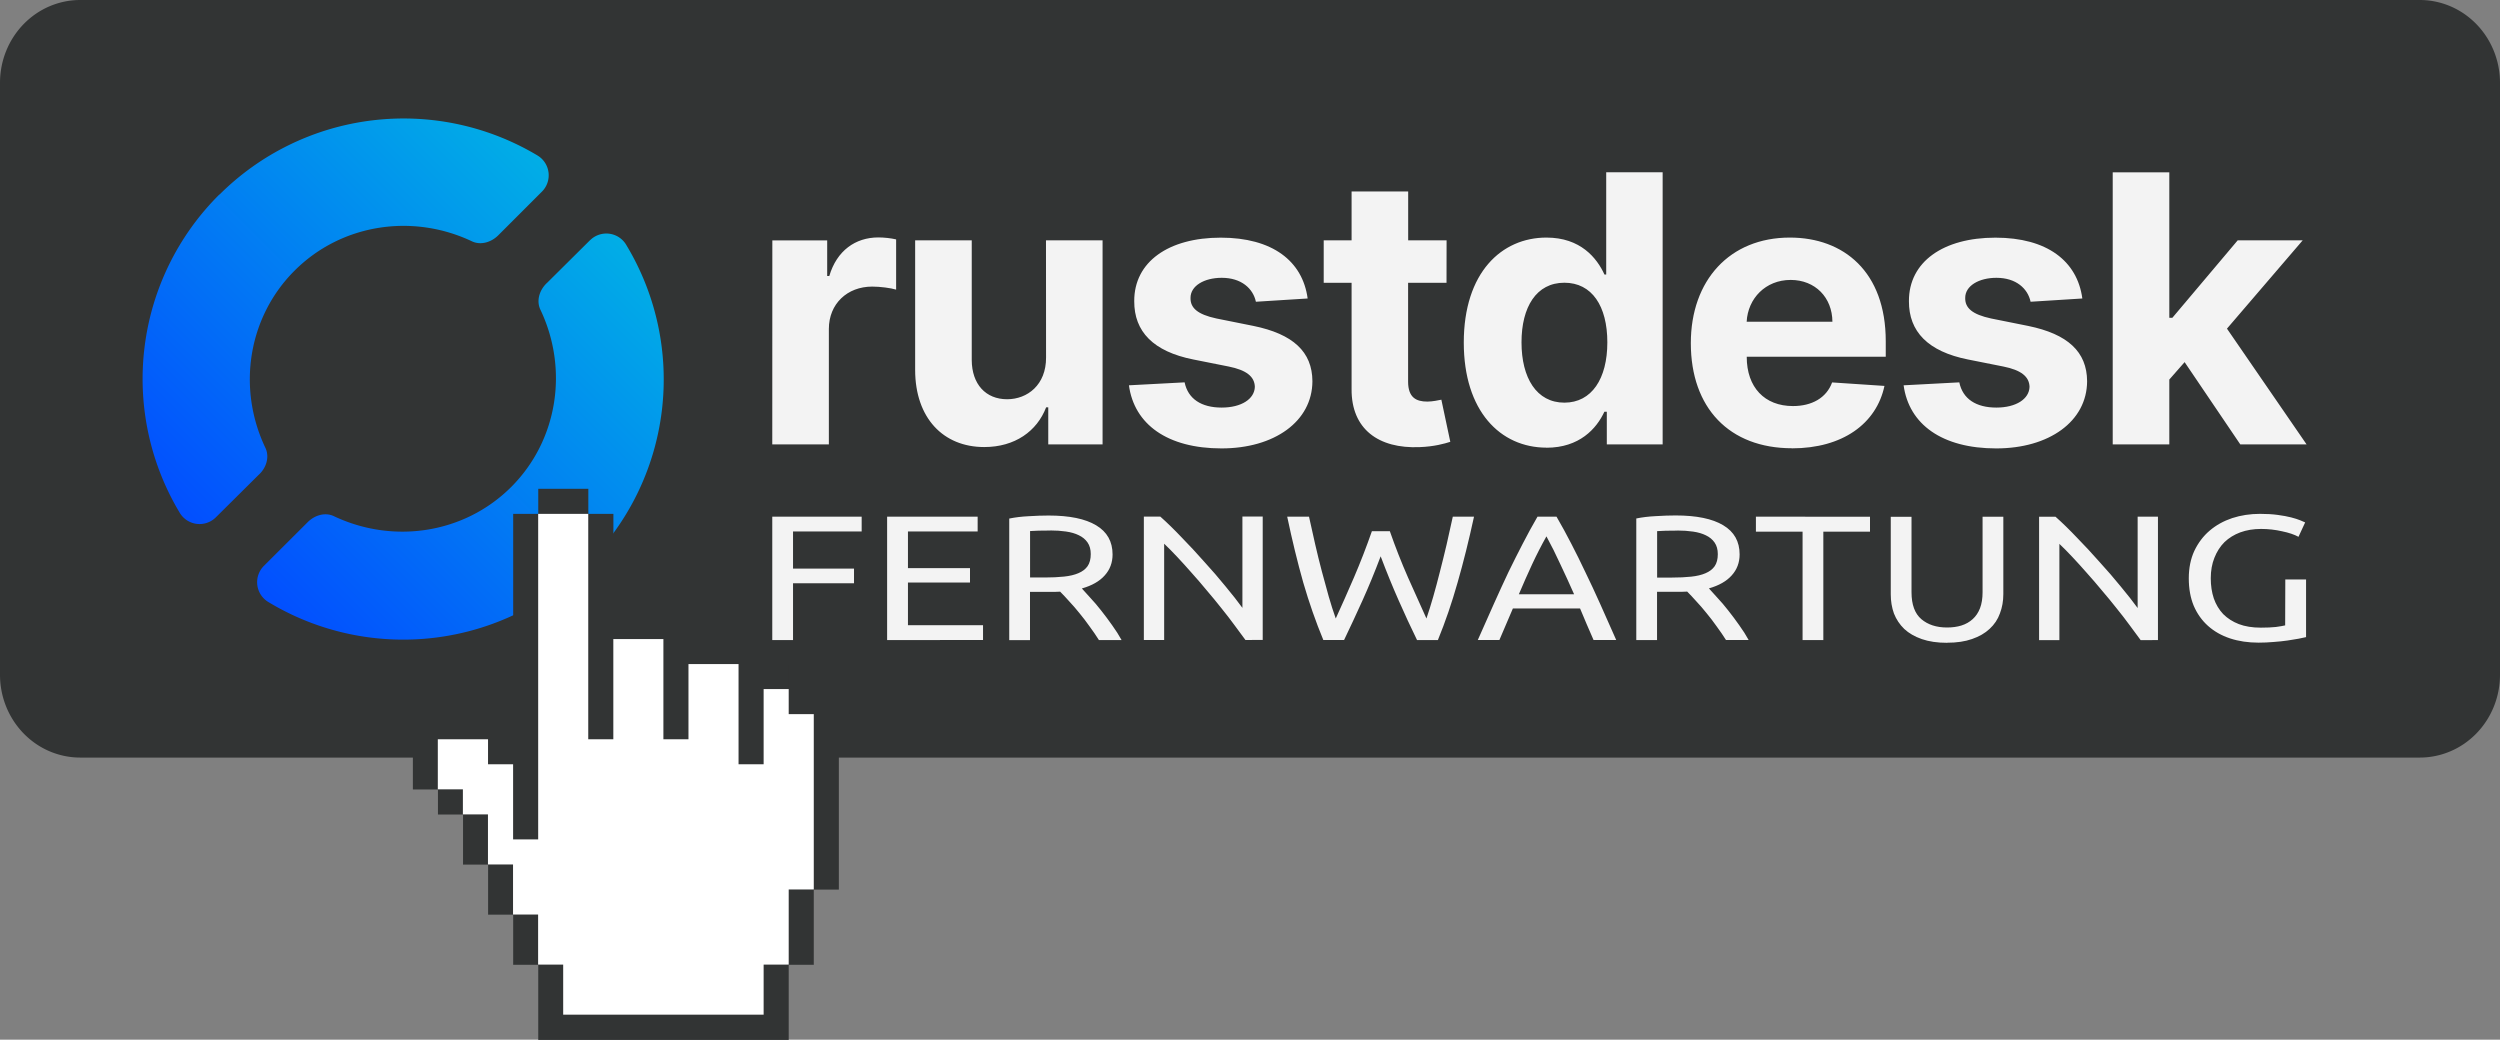
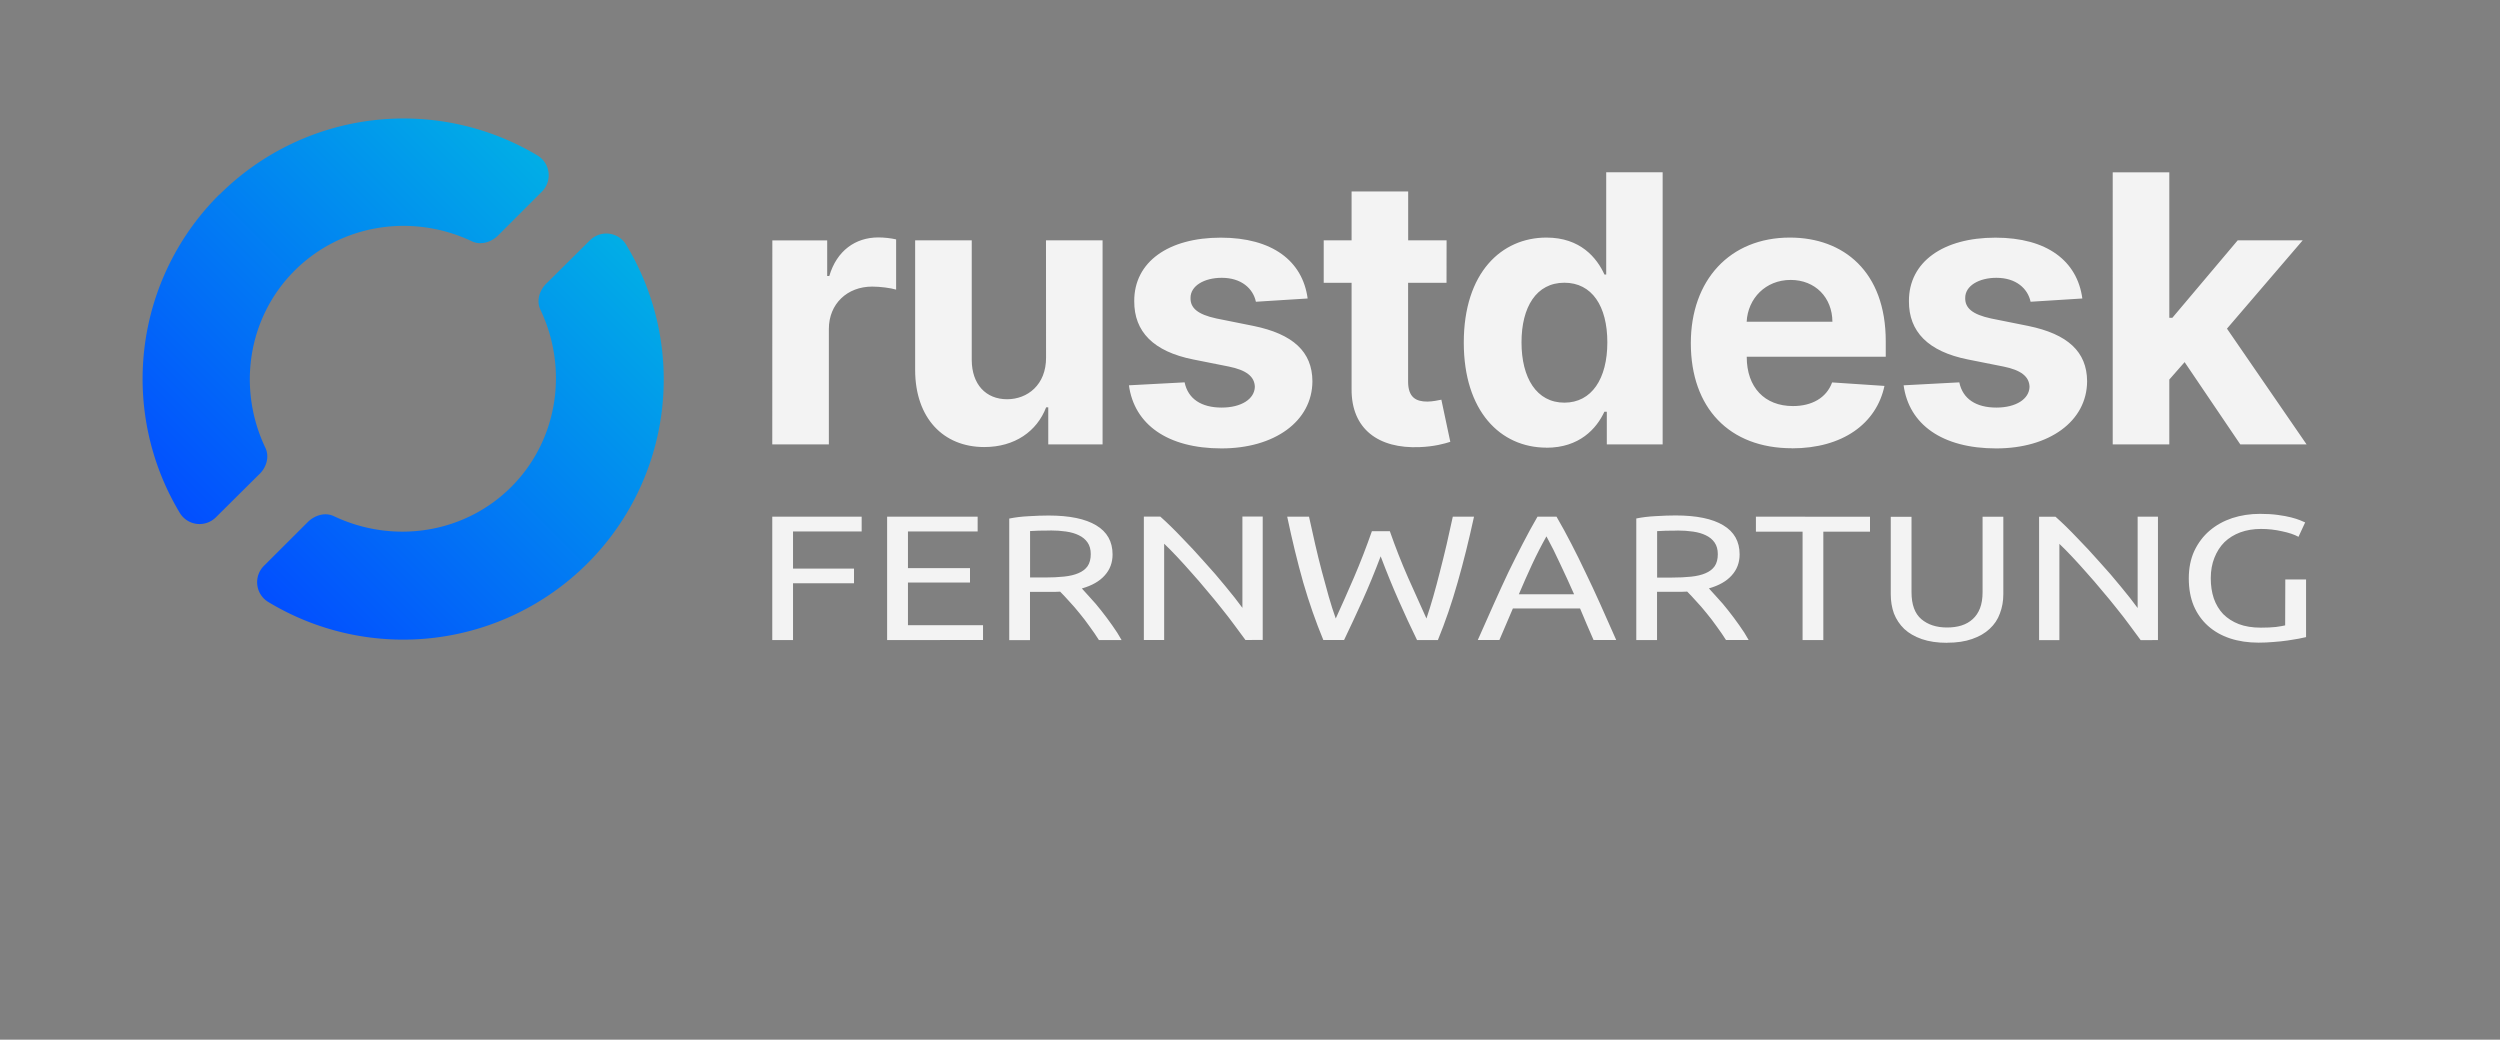
<svg xmlns="http://www.w3.org/2000/svg" xmlns:xlink="http://www.w3.org/1999/xlink" width="33mm" height="13.724mm" viewBox="0 0 33 13.724" version="1.1" id="svg1">
  <rect x="0" y="0" width="33" height="13.724" fill="#808080" stroke="none" />
  <defs id="defs1">
    <linearGradient id="a" x1="0.148" x2="0.845" y1="0.851" y2="0.154" gradientTransform="matrix(26.301,0,0,26.331,90.674,911.757)" gradientUnits="userSpaceOnUse">
      <stop offset="0" stop-color="#004ba6" style="stop-color:#024eff;stop-opacity:1" id="stop1" />
      <stop offset="1" stop-color="#00bfe1" style="stop-color:#01aee6;stop-opacity:1" id="stop2" />
    </linearGradient>
    <linearGradient xlink:href="#a" id="linearGradient29" gradientUnits="userSpaceOnUse" gradientTransform="matrix(6.879,0,0,6.879,29.106,74.206)" x1="0.148" y1="0.851" x2="0.845" y2="0.154" />
  </defs>
  <g id="layer1" transform="translate(-27.224,-50.743)">
    <g id="g35">
      <g id="g27-8" transform="translate(0,-21.898)">
-         <path id="rect5-9-6-7-9" d="M 28.283,82.641 H 59.165 A 1.059,1.093 0 0 0 60.224,81.548 V 73.734 A 1.059,1.093 0 0 0 59.165,72.641 H 28.283 a 1.059,1.093 0 0 0 -1.059,1.093 v 7.814 a 1.059,1.093 0 0 0 1.059,1.093 z" style="fill:#323434;fill-opacity:1;stroke-width:1.022;stroke-linecap:round;stroke-linejoin:round;stroke-opacity:0.196" />
        <path fill="url(#b)" d="m 35.013,75.811 -0.565,0.561 c -0.099,0.089 -0.148,0.233 -0.092,0.354 0.376,0.787 0.233,1.726 -0.384,2.343 -0.618,0.617 -1.558,0.759 -2.346,0.383 -0.116,-0.052 -0.252,-0.008 -0.342,0.083 l -0.574,0.573 a 0.305,0.305 0 0 0 0.055,0.479 3.441,3.441 0 0 0 4.21,-0.506 3.432,3.432 0 0 0 0.518,-4.203 0.305,0.305 0 0 0 -0.479,-0.067 z m -4.886,-0.61 a 3.431,3.431 0 0 0 -0.534,4.203 0.305,0.305 0 0 0 0.479,0.067 l 0.562,-0.558 c 0.102,-0.089 0.151,-0.234 0.095,-0.357 -0.377,-0.787 -0.234,-1.726 0.384,-2.343 0.618,-0.617 1.558,-0.76 2.346,-0.384 0.115,0.051 0.249,0.009 0.339,-0.079 l 0.577,-0.577 a 0.305,0.305 0 0 0 -0.055,-0.479 3.442,3.442 0 0 0 -4.205,0.522 z" style="fill:url(#linearGradient29);stroke-width:0.261" id="path5-1-5-4-4" />
        <path style="font-weight:bold;font-size:18.667px;line-height:1.25;font-family:inter;-inkscape-font-specification:'inter Bold';letter-spacing:-0.5px;fill:#f3f3f3;stroke-width:1;stroke-linecap:round;stroke-linejoin:round;stroke-opacity:0.196" d="m 37.418,78.507 h 0.747 v -1.524 c 0,-0.331 0.242,-0.559 0.572,-0.559 0.103,0 0.246,0.018 0.316,0.04 v -0.663 c -0.067,-0.016 -0.16,-0.026 -0.235,-0.026 -0.302,0 -0.549,0.175 -0.647,0.509 h -0.028 v -0.47 h -0.724 z m 3.614,-1.147 c 0.002,0.361 -0.246,0.551 -0.514,0.551 -0.282,0 -0.465,-0.198 -0.467,-0.516 v -1.582 h -0.747 v 1.715 c 0.002,0.63 0.37,1.014 0.912,1.014 0.405,0 0.696,-0.209 0.817,-0.524 h 0.028 v 0.489 h 0.717 v -2.694 h -0.747 z m 3.453,-0.779 c -0.067,-0.496 -0.467,-0.803 -1.147,-0.803 -0.689,0 -1.144,0.319 -1.142,0.838 -0.002,0.403 0.253,0.665 0.779,0.77 l 0.467,0.093 c 0.235,0.047 0.342,0.133 0.346,0.268 -0.004,0.16 -0.177,0.274 -0.438,0.274 -0.267,0 -0.444,-0.114 -0.489,-0.333 l -0.735,0.039 c 0.07,0.516 0.509,0.833 1.222,0.833 0.698,0 1.198,-0.356 1.2,-0.887 -0.002,-0.389 -0.256,-0.623 -0.779,-0.73 l -0.488,-0.098 c -0.251,-0.054 -0.344,-0.14 -0.342,-0.27 -0.002,-0.161 0.181,-0.267 0.412,-0.267 0.26,0 0.414,0.142 0.451,0.316 z m 1.834,-0.768 h -0.507 v -0.645 h -0.747 v 0.645 h -0.368 v 0.561 h 0.368 v 1.403 c -0.004,0.528 0.356,0.789 0.898,0.766 0.193,-0.007 0.33,-0.046 0.405,-0.07 l -0.118,-0.556 c -0.037,0.007 -0.116,0.025 -0.186,0.025 -0.149,0 -0.253,-0.056 -0.253,-0.263 v -1.305 h 0.507 z m 1.318,2.738 c 0.435,0 0.661,-0.251 0.765,-0.475 h 0.032 v 0.431 h 0.737 v -3.592 h -0.745 v 1.35 h -0.023 c -0.1,-0.219 -0.316,-0.488 -0.766,-0.488 -0.591,0 -1.091,0.46 -1.091,1.386 0,0.901 0.479,1.387 1.093,1.387 z m 0.237,-0.595 c -0.367,0 -0.566,-0.326 -0.566,-0.796 0,-0.467 0.196,-0.787 0.566,-0.787 0.363,0 0.567,0.307 0.567,0.787 0,0.481 -0.207,0.796 -0.567,0.796 z m 3.004,0.603 c 0.666,0 1.115,-0.324 1.221,-0.824 l -0.691,-0.046 c -0.075,0.205 -0.268,0.312 -0.517,0.312 -0.374,0 -0.61,-0.247 -0.61,-0.649 v -0.002 h 1.835 v -0.205 c 0,-0.916 -0.554,-1.368 -1.266,-1.368 -0.793,0 -1.307,0.563 -1.307,1.394 0,0.854 0.507,1.387 1.336,1.387 z m -0.598,-1.671 c 0.016,-0.307 0.249,-0.552 0.581,-0.552 0.324,0 0.549,0.232 0.551,0.552 z m 4.431,-0.307 c -0.067,-0.496 -0.467,-0.803 -1.147,-0.803 -0.689,0 -1.144,0.319 -1.142,0.838 -0.002,0.403 0.253,0.665 0.779,0.77 l 0.467,0.093 c 0.235,0.047 0.342,0.133 0.346,0.268 -0.004,0.16 -0.177,0.274 -0.438,0.274 -0.267,0 -0.444,-0.114 -0.489,-0.333 l -0.735,0.039 c 0.07,0.516 0.509,0.833 1.222,0.833 0.698,0 1.198,-0.356 1.2,-0.887 -0.002,-0.389 -0.256,-0.623 -0.779,-0.73 l -0.488,-0.098 c -0.251,-0.054 -0.344,-0.14 -0.342,-0.27 -0.002,-0.161 0.181,-0.267 0.412,-0.267 0.26,0 0.414,0.142 0.451,0.316 z m 0.401,1.926 h 0.747 v -0.856 l 0.202,-0.23 0.735,1.086 h 0.875 l -1.051,-1.528 1,-1.166 h -0.858 l -0.863,1.023 h -0.04 v -1.92 h -0.747 z" id="text5-1-5-5-3" aria-label="rustdesk" />
        <g id="g25-9" transform="translate(0,0.019)">
          <path style="font-size:6.667px;line-height:1.25;font-family:Ubuntu;-inkscape-font-specification:Ubuntu;letter-spacing:0px;fill:#f3f3f3;stroke-width:0.379;stroke-linecap:round;stroke-linejoin:round" d="m 37.418,81.071 v -1.629 h 1.18 v 0.195 h -0.906 v 0.491 h 0.805 v 0.193 h -0.805 v 0.75 z m 1.516,0 v -1.629 h 1.195 v 0.195 H 39.209 v 0.484 h 0.819 v 0.19 H 39.209 v 0.564 h 0.991 v 0.195 z m 2.57,-0.682 q 0.045,0.047 0.113,0.125 0.071,0.075 0.144,0.169 0.073,0.092 0.144,0.193 0.073,0.101 0.124,0.195 h -0.299 q -0.056,-0.089 -0.124,-0.181 -0.065,-0.092 -0.133,-0.174 -0.068,-0.085 -0.136,-0.157 -0.065,-0.073 -0.119,-0.127 -0.037,0.003 -0.076,0.003 -0.037,0 -0.076,0 h -0.246 v 0.637 h -0.274 v -1.605 q 0.116,-0.024 0.257,-0.031 0.144,-0.009 0.263,-0.009 0.412,0 0.627,0.129 0.217,0.129 0.217,0.385 0,0.162 -0.104,0.277 -0.102,0.115 -0.302,0.172 z m -0.415,-0.764 q -0.175,0 -0.268,0.007 v 0.613 h 0.195 q 0.141,0 0.254,-0.012 0.113,-0.012 0.189,-0.045 0.079,-0.033 0.121,-0.092 0.042,-0.061 0.042,-0.16 0,-0.092 -0.042,-0.153 -0.042,-0.061 -0.116,-0.096 -0.071,-0.035 -0.169,-0.049 -0.096,-0.014 -0.206,-0.014 z m 2.575,1.445 q -0.062,-0.087 -0.144,-0.195 -0.079,-0.108 -0.172,-0.223 -0.093,-0.118 -0.195,-0.237 -0.099,-0.12 -0.198,-0.23 -0.099,-0.113 -0.192,-0.212 -0.093,-0.099 -0.172,-0.174 v 1.271 h -0.268 v -1.629 h 0.217 q 0.133,0.118 0.282,0.275 0.152,0.155 0.299,0.322 0.15,0.164 0.28,0.324 0.133,0.16 0.223,0.284 v -1.206 h 0.268 v 1.629 z m 1.785,-1.105 q -0.119,0.315 -0.24,0.583 -0.121,0.268 -0.243,0.522 h -0.274 Q 44.543,80.711 44.427,80.312 44.314,79.912 44.215,79.442 h 0.288 q 0.04,0.183 0.082,0.367 0.042,0.183 0.088,0.357 0.045,0.172 0.09,0.329 0.045,0.157 0.093,0.291 0.113,-0.247 0.24,-0.541 0.127,-0.296 0.237,-0.611 h 0.237 q 0.11,0.315 0.24,0.611 0.13,0.294 0.243,0.541 0.045,-0.132 0.09,-0.289 0.045,-0.157 0.088,-0.329 0.045,-0.174 0.088,-0.357 0.042,-0.186 0.082,-0.369 h 0.28 q -0.102,0.47 -0.217,0.87 -0.113,0.4 -0.26,0.759 H 45.929 Q 45.805,80.817 45.687,80.549 45.568,80.281 45.449,79.966 Z m 2.81,1.105 q -0.048,-0.106 -0.09,-0.207 -0.042,-0.103 -0.088,-0.209 h -0.887 l -0.178,0.416 h -0.285 q 0.113,-0.259 0.212,-0.477 0.099,-0.221 0.192,-0.418 0.096,-0.197 0.189,-0.376 0.093,-0.181 0.195,-0.357 h 0.251 q 0.102,0.176 0.195,0.357 0.093,0.179 0.186,0.376 0.096,0.197 0.195,0.418 0.099,0.219 0.212,0.477 z m -0.257,-0.604 q -0.09,-0.204 -0.181,-0.395 -0.088,-0.193 -0.184,-0.369 -0.099,0.176 -0.189,0.369 -0.088,0.19 -0.175,0.395 z m 1.779,-0.078 q 0.045,0.047 0.113,0.125 0.071,0.075 0.144,0.169 0.073,0.092 0.144,0.193 0.073,0.101 0.124,0.195 h -0.299 q -0.056,-0.089 -0.124,-0.181 -0.065,-0.092 -0.133,-0.174 -0.068,-0.085 -0.136,-0.157 -0.065,-0.073 -0.119,-0.127 -0.037,0.003 -0.076,0.003 -0.037,0 -0.076,0 h -0.246 v 0.637 h -0.274 v -1.605 q 0.116,-0.024 0.257,-0.031 0.144,-0.009 0.263,-0.009 0.412,0 0.627,0.129 0.217,0.129 0.217,0.385 0,0.162 -0.104,0.277 -0.102,0.115 -0.302,0.172 z M 49.366,79.626 q -0.175,0 -0.268,0.007 v 0.613 h 0.195 q 0.141,0 0.254,-0.012 0.113,-0.012 0.189,-0.045 0.079,-0.033 0.121,-0.092 0.042,-0.061 0.042,-0.16 0,-0.092 -0.042,-0.153 -0.042,-0.061 -0.116,-0.096 -0.071,-0.035 -0.169,-0.049 -0.096,-0.014 -0.206,-0.014 z m 2.542,-0.183 v 0.197 h -0.616 v 1.431 h -0.274 V 79.64 H 50.402 V 79.442 Z m 1.017,1.664 q -0.192,0 -0.333,-0.049 -0.141,-0.049 -0.232,-0.134 -0.09,-0.087 -0.136,-0.204 -0.042,-0.117 -0.042,-0.254 v -1.022 h 0.274 v 0.996 q 0,0.244 0.13,0.355 0.13,0.11 0.339,0.11 0.104,0 0.189,-0.026 0.088,-0.028 0.15,-0.085 0.062,-0.056 0.096,-0.143 0.034,-0.089 0.034,-0.212 v -0.996 h 0.274 v 1.022 q 0,0.136 -0.045,0.254 -0.042,0.118 -0.136,0.204 -0.09,0.085 -0.232,0.134 -0.138,0.049 -0.33,0.049 z m 2.556,-0.035 q -0.062,-0.087 -0.144,-0.195 -0.079,-0.108 -0.172,-0.223 -0.093,-0.118 -0.195,-0.237 -0.099,-0.12 -0.198,-0.23 -0.099,-0.113 -0.192,-0.212 -0.093,-0.099 -0.172,-0.174 v 1.271 h -0.268 v -1.629 h 0.217 q 0.133,0.118 0.282,0.275 0.152,0.155 0.299,0.322 0.15,0.164 0.28,0.324 0.133,0.16 0.223,0.284 v -1.206 h 0.268 v 1.629 z m 1.909,-0.801 h 0.274 v 0.761 q -0.034,0.009 -0.099,0.021 -0.062,0.012 -0.147,0.024 -0.082,0.012 -0.181,0.019 -0.099,0.009 -0.2,0.009 -0.206,0 -0.376,-0.056 -0.169,-0.056 -0.291,-0.165 -0.121,-0.108 -0.189,-0.266 -0.065,-0.157 -0.065,-0.362 0,-0.204 0.073,-0.362 0.076,-0.16 0.203,-0.268 0.127,-0.108 0.297,-0.165 0.172,-0.056 0.367,-0.056 0.133,0 0.234,0.014 0.104,0.014 0.178,0.033 0.073,0.019 0.119,0.038 0.048,0.019 0.065,0.028 l -0.088,0.19 q -0.082,-0.045 -0.217,-0.073 -0.136,-0.031 -0.277,-0.031 -0.15,0 -0.274,0.045 -0.121,0.045 -0.209,0.129 -0.085,0.085 -0.133,0.207 -0.048,0.12 -0.048,0.27 0,0.146 0.04,0.266 0.042,0.12 0.124,0.207 0.085,0.085 0.206,0.132 0.124,0.047 0.291,0.047 0.119,0 0.2,-0.009 0.085,-0.012 0.121,-0.021 z" id="path21-7" />
        </g>
      </g>
      <g id="g33-9" transform="translate(-24.298,-21.286)">
-         <path d="m 56.973,81.456 h 0.992 v 0.331 h 0.331 v -2.975 h 0.331 v -0.331 h 0.661 v 0.331 h 0.331 v 1.322 h 0.661 v 0.331 h 0.992 v 0.331 h 0.661 v 0.331 h 0.331 v 0.331 h 0.331 v 2.314 h -0.331 v 0.992 h -0.331 v 0.992 h -3.306 v -0.992 h -0.331 v -0.661 h -0.331 v -0.661 h -0.331 v -0.661 h -0.331 v -0.331 h -0.331 v -0.992" id="path1-0-1-5-5" style="fill:#323434;fill-opacity:1;stroke-width:0.017" />
-         <path fill="#ffffff" d="m 57.303,81.787 h 0.661 V 82.117 h 0.331 v 0.992 h 0.331 v -4.297 h 0.661 v 2.975 h 0.331 v -1.322 h 0.661 v 1.322 h 0.331 v -0.992 h 0.661 V 82.117 h 0.331 v -0.992 h 0.331 v 0.331 h 0.331 v 2.314 h -0.331 v 0.992 h -0.331 v 0.661 H 58.956 v -0.661 h -0.331 v -0.661 h -0.331 v -0.661 h -0.331 v -0.661 h -0.331 v -0.331 h -0.331 v -0.661" id="path2-0-2-3-3" style="stroke-width:0.017" />
-       </g>
+         </g>
    </g>
  </g>
</svg>